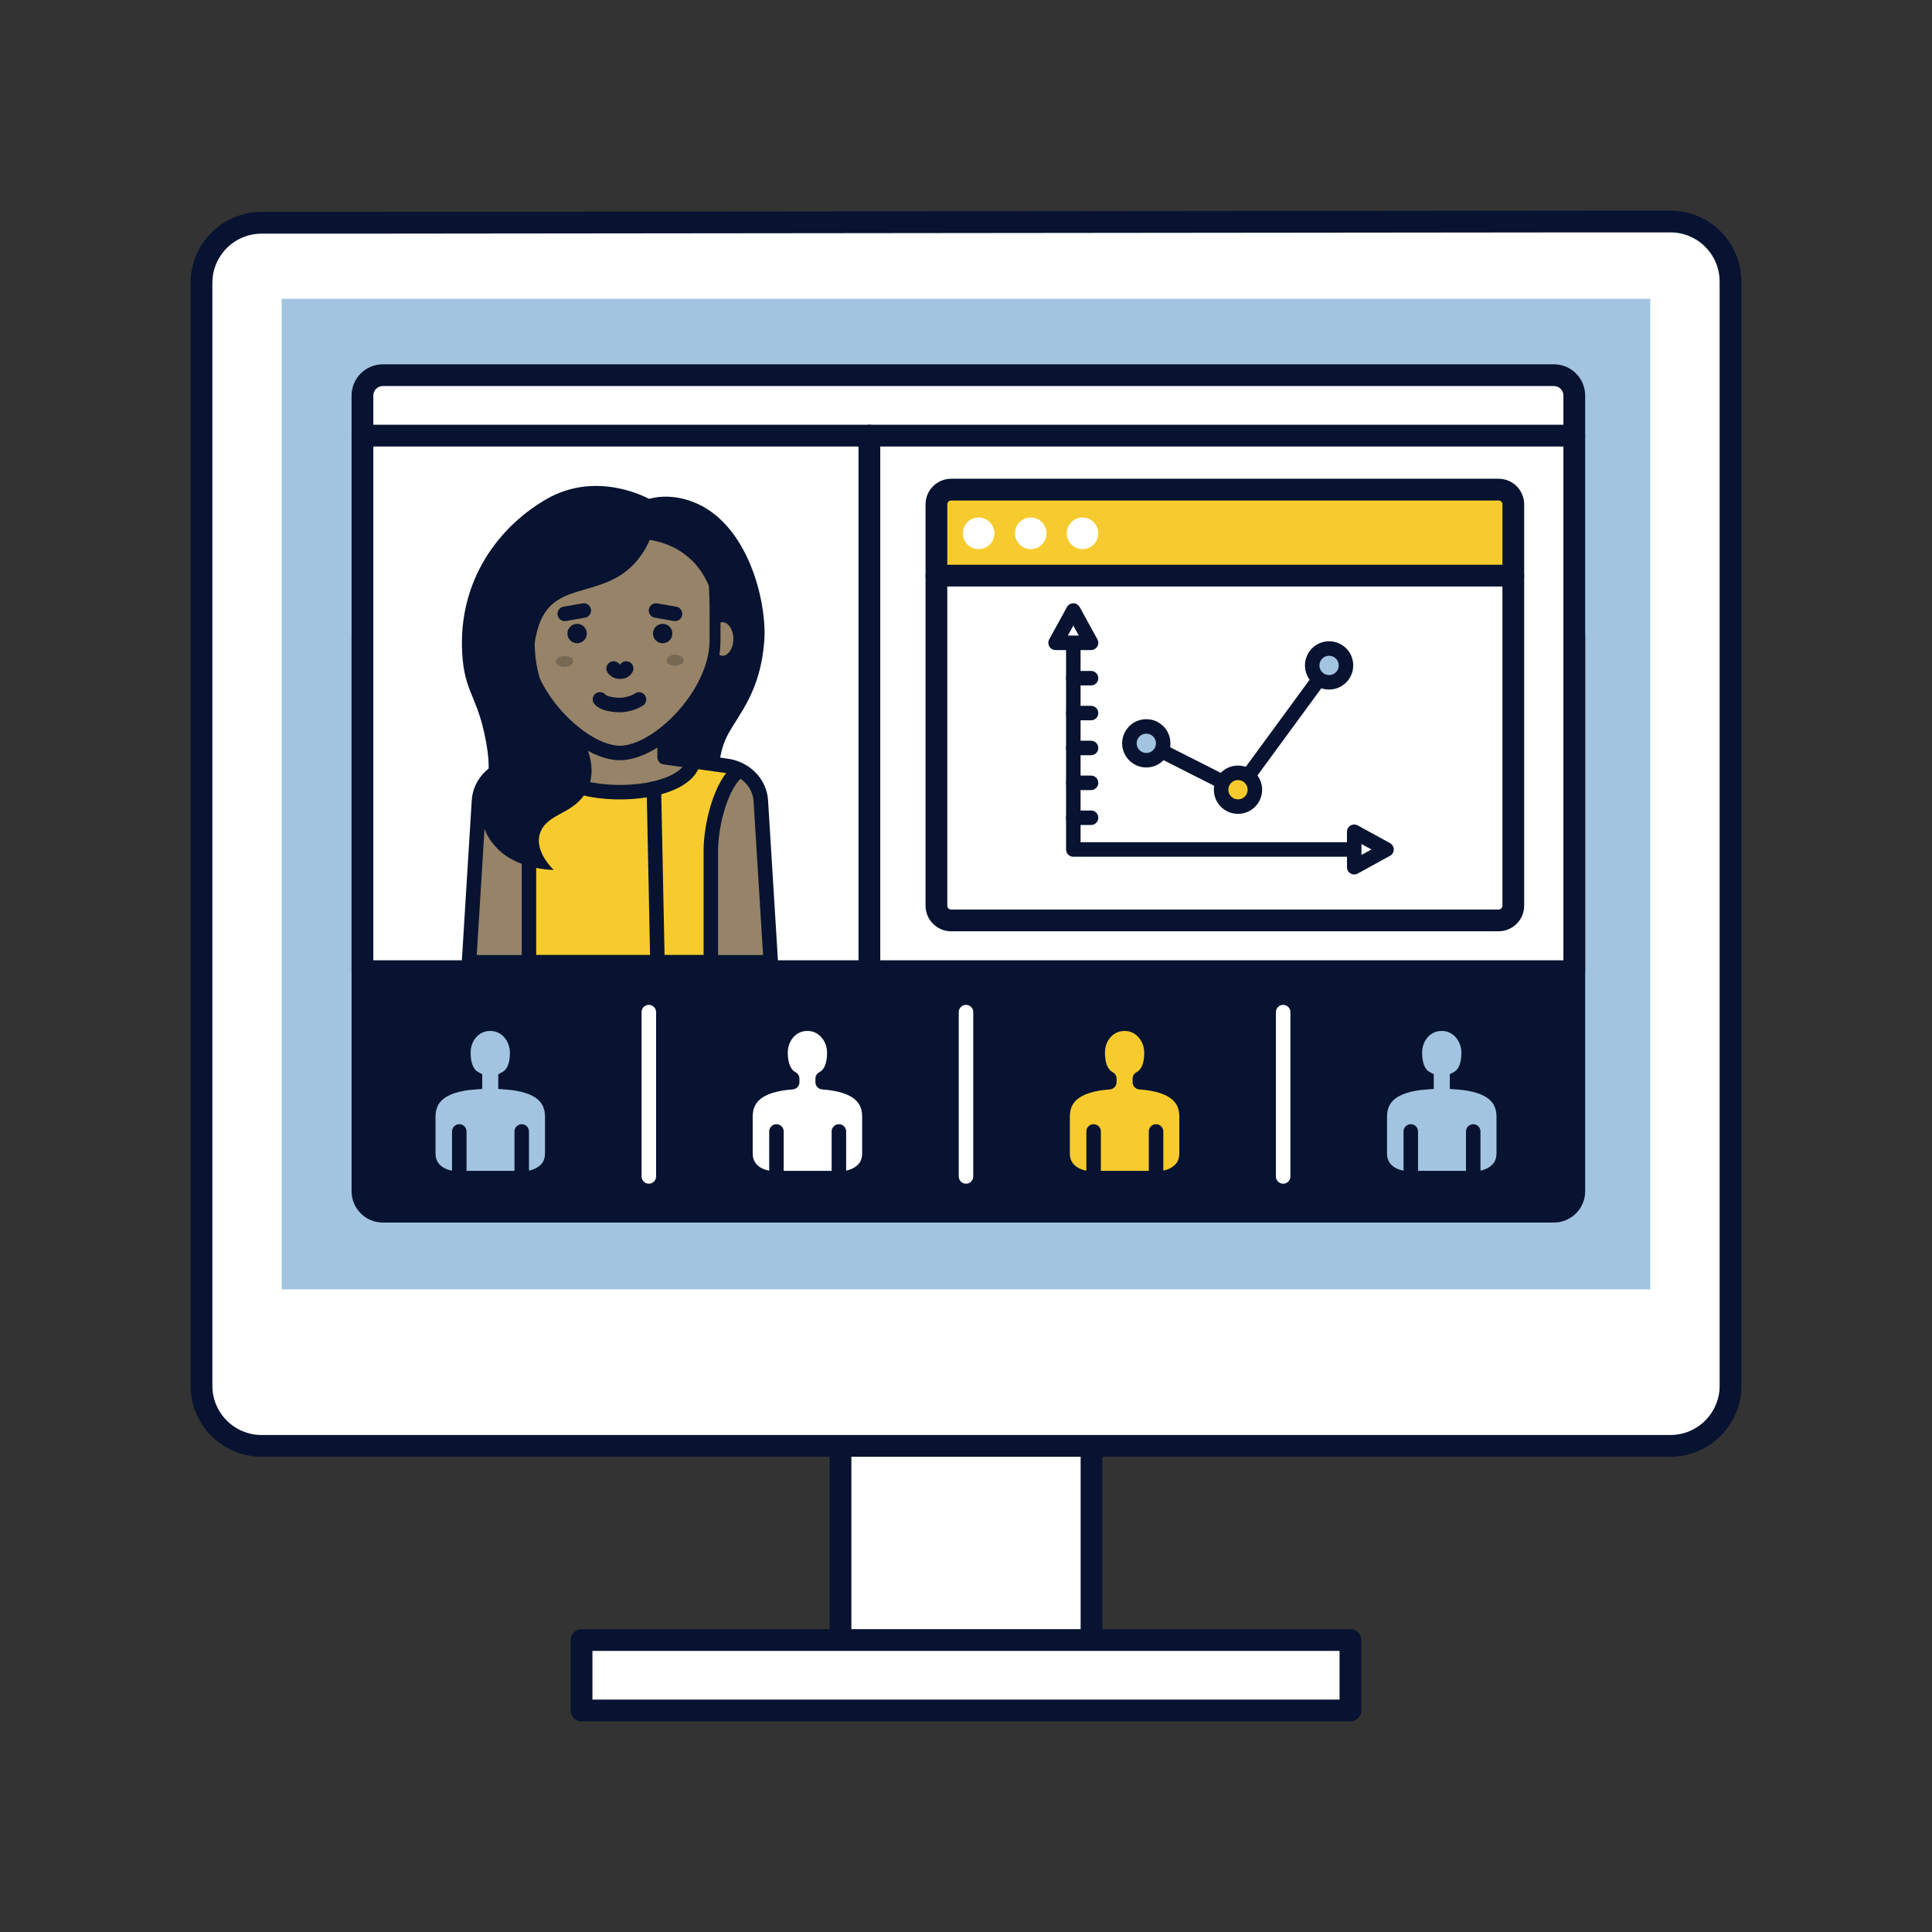
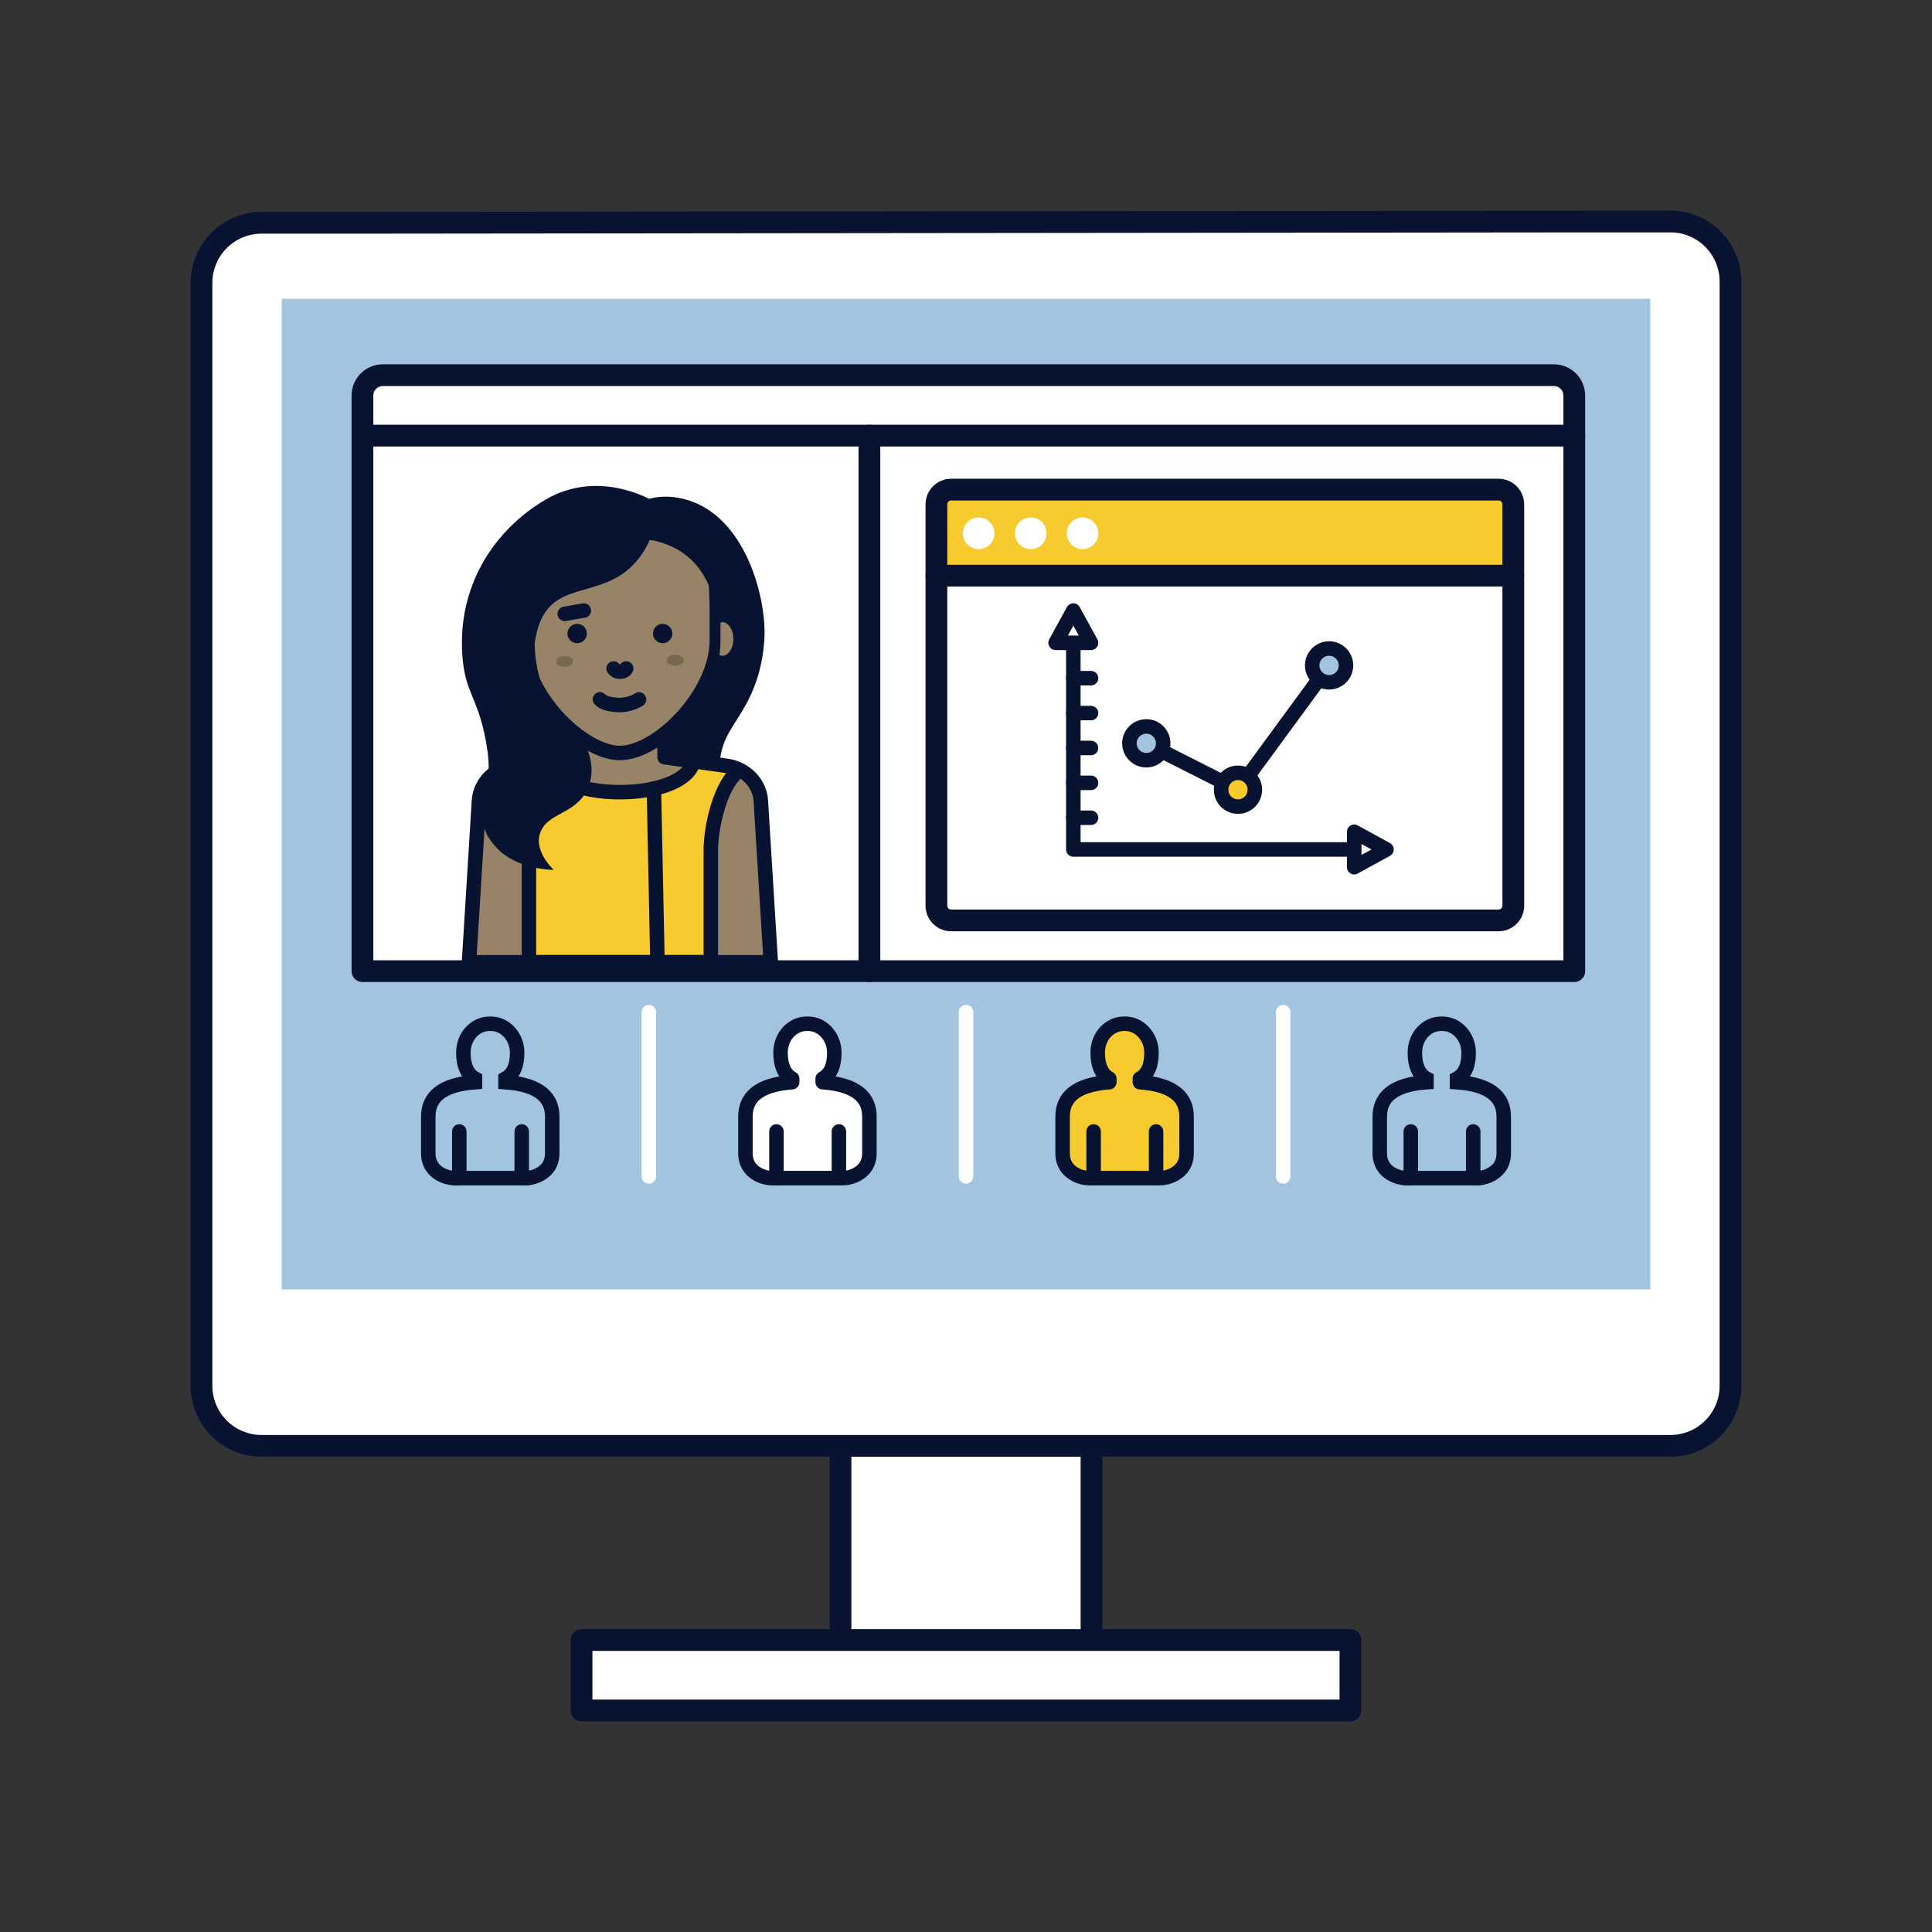
<svg xmlns="http://www.w3.org/2000/svg" id="Web_essentials" data-name="Web essentials" viewBox="0 0 266.434 266.434">
  <rect x="0" y="0" width="266.434" height="266.434" fill="#333333" stroke="none" />
  <defs>
    <style>
      .cls-1, .cls-2, .cls-3 {
        fill: #968368;
      }

      .cls-1, .cls-4, .cls-3, .cls-5, .cls-6, .cls-7, .cls-8, .cls-9, .cls-10, .cls-11, .cls-12, .cls-13, .cls-14 {
        stroke-linecap: round;
      }

      .cls-1, .cls-4, .cls-3, .cls-5, .cls-6, .cls-7, .cls-8, .cls-10, .cls-11, .cls-12, .cls-13, .cls-14 {
        stroke-linejoin: round;
      }

      .cls-1, .cls-4, .cls-3, .cls-5, .cls-6, .cls-8, .cls-9, .cls-10, .cls-12, .cls-13, .cls-14 {
        stroke: #071330;
      }

      .cls-15, .cls-10 {
        fill: #f7cb2d;
      }

      .cls-16, .cls-5, .cls-13 {
        fill: #fff;
      }

      .cls-17, .cls-12 {
        fill: #071330;
      }

      .cls-18, .cls-4, .cls-9 {
        fill: #a2c4e0;
      }

      .cls-19 {
        fill: #766852;
      }

      .cls-4, .cls-3, .cls-5, .cls-7, .cls-8, .cls-9, .cls-10, .cls-11 {
        stroke-width: 2px;
      }

      .cls-6 {
        stroke-width: 2.621px;
      }

      .cls-6, .cls-7, .cls-8, .cls-11, .cls-14 {
        fill: none;
      }

      .cls-7 {
        stroke: #fff;
      }

      .cls-9 {
        stroke-miterlimit: 10;
      }

      .cls-11 {
        stroke: #4d4084;
      }

      .cls-12, .cls-13, .cls-14 {
        stroke-width: 3px;
      }
    </style>
  </defs>
  <g>
    <rect class="cls-13" x="115.909" y="177.865" width="34.616" height="49.299" />
    <rect class="cls-13" x="80.201" y="226.172" width="106.031" height="9.715" />
    <g>
      <path class="cls-13" d="M47.633,30.724h-11.559c-4.576,0-8.286,3.71-8.286,8.286V191.107c0,4.576,3.71,8.286,8.286,8.286H230.36c4.576,0,8.286-3.71,8.286-8.286V38.833c0-4.576-3.71-8.286-8.286-8.286h-11.121l-171.606,.177Z" />
      <polygon class="cls-18" points="70.968 41.208 38.849 41.208 38.849 177.813 227.585 177.813 227.585 41.208 195.466 41.208 70.968 41.208" />
    </g>
  </g>
-   <path class="cls-12" d="M214.289,167.098H52.798c-1.554,0-2.814-1.26-2.814-2.814V87.721c0-1.554,1.26-2.814,2.814-2.814H214.29c1.554,0,2.813,1.26,2.813,2.813v76.564c0,1.554-1.26,2.814-2.814,2.814Z" />
  <g>
    <line class="cls-7" x1="89.478" y1="162.238" x2="89.478" y2="139.577" />
    <line class="cls-7" x1="133.217" y1="162.238" x2="133.217" y2="139.577" />
    <line class="cls-7" x1="176.956" y1="162.238" x2="176.956" y2="139.577" />
    <g>
      <path class="cls-10" d="M150.816,162.467h-.773c-.633,0-3.503-.551-3.503-3.421v-5.05c0-2.519,1.617-4.405,6.444-4.757v-.492c-1.183-.633-1.605-2.027-1.605-3.573,0-2.238,1.605-3.995,3.644-3.995h.141c2.027,0,3.632,1.828,3.632,3.995,0,1.605-.422,2.941-1.605,3.573v.492c4.827,.351,6.444,2.238,6.444,4.757v5.05c0,.187-.012,.351-.035,.516s-.047,.316-.094,.457c-.035,.152-.094,.293-.152,.433-.047,.117-.105,.223-.164,.328-.293,.469-.691,.82-1.101,1.066-.094,.07-.176,.117-.269,.152-.082,.047-.152,.082-.234,.117-.316,.141-.633,.223-.89,.281-.164,.035-.305,.059-.422,.059-.059,.012-.105,.012-.141,.012h-.492" />
      <polyline class="cls-10" points="150.816 156.035 150.816 162.467 159.427 162.467 159.427 156.035" />
    </g>
    <g>
      <path class="cls-9" d="M63.338,162.467h-.773c-.633,0-3.503-.551-3.503-3.421v-5.05c0-2.519,1.617-4.405,6.444-4.757v-.492c-1.183-.633-1.605-2.027-1.605-3.573,0-2.238,1.605-3.995,3.644-3.995h.141c2.027,0,3.632,1.828,3.632,3.995,0,1.605-.422,2.941-1.605,3.573v.492c4.827,.351,6.444,2.238,6.444,4.757v5.05c0,.187-.012,.351-.035,.516s-.047,.316-.094,.457c-.035,.152-.094,.293-.152,.433-.047,.117-.105,.223-.164,.328-.293,.469-.691,.82-1.101,1.066-.094,.07-.176,.117-.269,.152-.082,.047-.152,.082-.234,.117-.316,.141-.633,.223-.89,.281-.164,.035-.305,.059-.422,.059-.059,.012-.105,.012-.141,.012h-.492" />
      <polyline class="cls-9" points="63.338 156.035 63.338 162.467 71.949 162.467 71.949 156.035" />
    </g>
    <g>
      <path class="cls-9" d="M194.555,162.467h-.773c-.633,0-3.503-.551-3.503-3.421v-5.05c0-2.519,1.617-4.405,6.444-4.757v-.492c-1.183-.633-1.605-2.027-1.605-3.573,0-2.238,1.605-3.995,3.644-3.995h.141c2.027,0,3.632,1.828,3.632,3.995,0,1.605-.422,2.941-1.605,3.573v.492c4.827,.351,6.444,2.238,6.444,4.757v5.05c0,.187-.012,.351-.035,.516s-.047,.316-.094,.457c-.035,.152-.094,.293-.152,.433-.047,.117-.105,.223-.164,.328-.293,.469-.691,.82-1.101,1.066-.094,.07-.176,.117-.269,.152-.082,.047-.152,.082-.234,.117-.316,.141-.633,.223-.89,.281-.164,.035-.305,.059-.422,.059-.059,.012-.105,.012-.141,.012h-.492" />
      <polyline class="cls-9" points="194.555 156.035 194.555 162.467 203.166 162.467 203.166 156.035" />
    </g>
    <g>
      <path class="cls-5" d="M107.077,162.467h-.773c-.633,0-3.503-.551-3.503-3.421v-5.05c0-2.519,1.617-4.405,6.444-4.757v-.492c-1.183-.633-1.605-2.027-1.605-3.573,0-2.238,1.605-3.995,3.644-3.995h.141c2.027,0,3.632,1.828,3.632,3.995,0,1.605-.422,2.941-1.605,3.573v.492c4.827,.351,6.444,2.238,6.444,4.757v5.05c0,.187-.012,.351-.035,.516s-.047,.316-.094,.457c-.035,.152-.094,.293-.152,.433-.047,.117-.105,.223-.164,.328-.293,.469-.691,.82-1.101,1.066-.094,.07-.176,.117-.269,.152-.082,.047-.152,.082-.234,.117-.316,.141-.633,.223-.89,.281-.164,.035-.305,.059-.422,.059-.059,.012-.105,.012-.141,.012h-.492" />
      <polyline class="cls-5" points="107.077 156.035 107.077 162.467 115.688 162.467 115.688 156.035" />
    </g>
  </g>
  <path class="cls-16" d="M217.103,133.929H49.984V54.552c0-1.554,1.26-2.814,2.814-2.814H214.29c1.554,0,2.813,1.26,2.813,2.813v79.378Z" />
  <path class="cls-14" d="M217.103,133.929H49.984V54.552c0-1.554,1.26-2.814,2.814-2.814H214.29c1.554,0,2.813,1.26,2.813,2.813v79.378Z" />
  <path class="cls-16" d="M58.033,63.095c1.662,0,3.01-1.352,3.01-3.02s-1.348-3.02-3.01-3.02-3.01,1.352-3.01,3.02,1.348,3.02,3.01,3.02Z" />
  <path class="cls-16" d="M67.978,63.095c1.662,0,3.01-1.352,3.01-3.02s-1.348-3.02-3.01-3.02-3.01,1.352-3.01,3.02,1.348,3.02,3.01,3.02Z" />
-   <path class="cls-16" d="M77.858,63.095c1.662,0,3.01-1.352,3.01-3.02s-1.348-3.02-3.01-3.02c-1.662,0-3.01,1.352-3.01,3.02s1.348,3.02,3.01,3.02Z" />
  <path class="cls-14" d="M49.984,60.075H217.103" />
  <g>
    <path class="cls-2" d="M104.92,110.426c-.151-2.443-2.115-4.451-4.705-4.811l-8.563-1.189v-3.205h-12.329v3.205l-8.563,1.189c-2.59,.36-4.554,2.368-4.705,4.811l-1.375,22.281h41.616l-1.375-22.281Z" />
    <line class="cls-6" x1="74.718" y1="117.011" x2="73.738" y2="132.707" />
    <line class="cls-6" x1="96.256" y1="117.011" x2="97.237" y2="132.707" />
    <path class="cls-15" d="M101.962,106.233c-.181-.234-6.318-1.182-6.341-1.195-.488,2.043-3.129,3.343-6.355,3.899-5.636,.971-13.059-.329-13.912-3.899-.023,.013-6.372,.937-6.552,1.17,2.55,1.761,4.142,7.654,4.142,11.05v15.449h25.086v-15.449c0-3.396,1.382-9.265,3.931-11.025Z" />
    <path class="cls-3" d="M85.487,103.84c-5.246,0-13.37-8.134-13.37-15.518v-2.965c0-1.587,1.113-2.948,2.664-3.287,1.833-.4,.015-3.512,1.894-4.661,3.462-2.117,8.812-5.769,8.812-5.769,0,0,9.131,.67,11.865,3.035,1.598,1.383,1.505,9.149,1.505,10.786v2.861c0,7.384-8.123,15.518-13.37,15.518Z" />
    <g>
      <ellipse class="cls-19" cx="77.862" cy="91.216" rx="1.187" ry=".748" />
      <ellipse class="cls-19" cx="93.112" cy="91.05" rx="1.187" ry=".748" />
    </g>
    <path class="cls-8" d="M88.123,96.458s-1.218,.857-2.972,.761c-2.002-.11-2.413-.77-2.413-.77" />
    <circle class="cls-17" cx="79.589" cy="87.368" r="1.337" />
    <circle class="cls-17" cx="91.386" cy="87.368" r="1.337" />
    <path class="cls-8" d="M86.353,92.194c-.259,.453-.747,.433-.866,.433s-.509,.02-.866-.433" />
-     <line class="cls-8" x1="90.47" y1="84.196" x2="93.088" y2="84.652" />
    <line class="cls-8" x1="80.505" y1="84.196" x2="77.886" y2="84.652" />
    <path class="cls-17" d="M95.454,69.17c-3.569-1.326-6.189-.294-6.189-.294v5.58c.108-.017,.168-.024,.168-.024,0,0,2.488,.244,4.736,1.823,.851,.597,1.6,1.308,2.149,2.038,1.852,2.457,2.538,5.433,2.538,7.167v2.861c0,4.964-3.299,10.077-7.3,13.02-.25,.184-1.139,2.623,.095,3.085,1.785,.667,5.947,.859,7.544,1.047,.146-1.549,.487-2.88,1.233-4.262,1.504-2.784,4.472-5.904,4.973-12.858,.385-5.348-2.239-16.32-9.948-19.183Z" />
    <path class="cls-1" d="M99.643,85.307c-.28,0-.545,.083-.786,.229v2.785c0,.763-.067,1.509-.19,2.237,.29,.232,.62,.375,.976,.375,1.1,0,1.992-1.259,1.992-2.813s-.892-2.813-1.992-2.813Z" />
    <path class="cls-17" d="M73.738,88.705c1.14-8.029,6.376-6.307,11.382-9.109,3.318-1.857,4.531-5.286,4.531-5.286v-5.433s-7.193-4.19-14.375,0c-7.07,4.125-12.476,12.041-11.452,22.257,.473,4.717,2.353,5.384,3.381,12.259,1.028,6.875-2.753,9.292,1.334,13.576,2.891,3.031,7.828,2.994,7.828,2.994,0,0-3.118-2.834-1.673-5.564,1.322-2.496,5.097-2.198,6.535-6.094,.934-2.532-.212-5.165-.89-6.388-4.207-2.846-6.601-8.02-6.601-13.21Z" />
    <line class="cls-10" x1="90.667" y1="132.707" x2="90.176" y2="108.753" />
    <path class="cls-8" d="M95.621,105.038c-.488,2.043-3.129,3.343-6.355,3.899-5.636,.971-13.059-.329-13.912-3.899-.023,.013-6.372,.937-6.552,1.17,2.55,1.761,4.142,7.654,4.142,11.05v15.449h25.086v-15.449c0-3.396,1.382-9.265,3.931-11.025" />
    <path class="cls-8" d="M79.323,101.221v3.205l-8.563,1.189c-2.59,.36-4.554,2.368-4.705,4.811l-1.375,22.281h41.616l-1.375-22.281c-.151-2.443-2.115-4.451-4.705-4.811l-8.563-1.189v-3.205" />
  </g>
  <g>
    <path class="cls-16" d="M206.051,126.931h-74.878c-1.123,0-2.034-.91-2.034-2.034v-55.341c0-1.123,.91-2.034,2.034-2.034h75.488c1.123,0,2.033,.91,2.033,2.033v54.732c0,1.46-1.183,2.643-2.643,2.643Z" />
    <path class="cls-15" d="M129.139,79.385v-9.822c0-1.139,.899-2.04,2.034-2.04h75.488c1.135,0,2.033,.902,2.033,2.04v9.822h-79.555Z" />
    <path class="cls-14" d="M206.66,126.931h-75.488c-1.123,0-2.034-.91-2.034-2.034v-55.341c0-1.123,.91-2.034,2.034-2.034h75.488c1.123,0,2.033,.91,2.033,2.033v55.341c0,1.123-.91,2.034-2.034,2.034Z" />
    <path class="cls-16" d="M134.956,75.731c1.201,0,2.176-.977,2.176-2.183s-.974-2.183-2.176-2.183-2.176,.977-2.176,2.183,.974,2.183,2.176,2.183Z" />
    <path class="cls-16" d="M142.145,75.731c1.202,0,2.176-.977,2.176-2.183s-.974-2.183-2.176-2.183-2.176,.977-2.176,2.183,.974,2.183,2.176,2.183Z" />
    <path class="cls-16" d="M149.287,75.731c1.201,0,2.176-.977,2.176-2.183s-.974-2.183-2.176-2.183c-1.202,0-2.176,.977-2.176,2.183s.974,2.183,2.176,2.183Z" />
    <path class="cls-11" d="M129.139,79.385h79.555" />
    <path class="cls-14" d="M129.139,79.385h79.555" />
  </g>
  <line class="cls-14" x1="119.894" y1="60.075" x2="119.894" y2="133.929" />
  <g>
    <polyline class="cls-8" points="148.017 87.869 148.017 117.147 186.233 117.147" />
    <polygon class="cls-5" points="148.017 84.196 145.573 88.649 150.461 88.649 148.017 84.196" />
    <polygon class="cls-5" points="191.208 117.147 186.755 114.703 186.755 119.591 191.208 117.147" />
    <polyline class="cls-8" points="158.081 102.508 170.726 108.906 183.29 91.764" />
    <circle class="cls-4" cx="158.081" cy="102.508" r="2.329" />
    <circle class="cls-10" cx="170.726" cy="108.906" r="2.329" />
    <circle class="cls-4" cx="183.29" cy="91.764" r="2.329" />
    <line class="cls-8" x1="148.017" y1="93.525" x2="150.461" y2="93.525" />
    <line class="cls-8" x1="148.017" y1="98.337" x2="150.461" y2="98.337" />
    <line class="cls-8" x1="148.017" y1="103.149" x2="150.461" y2="103.149" />
    <line class="cls-8" x1="148.017" y1="107.96" x2="150.461" y2="107.96" />
    <line class="cls-8" x1="148.017" y1="112.772" x2="150.461" y2="112.772" />
  </g>
</svg>